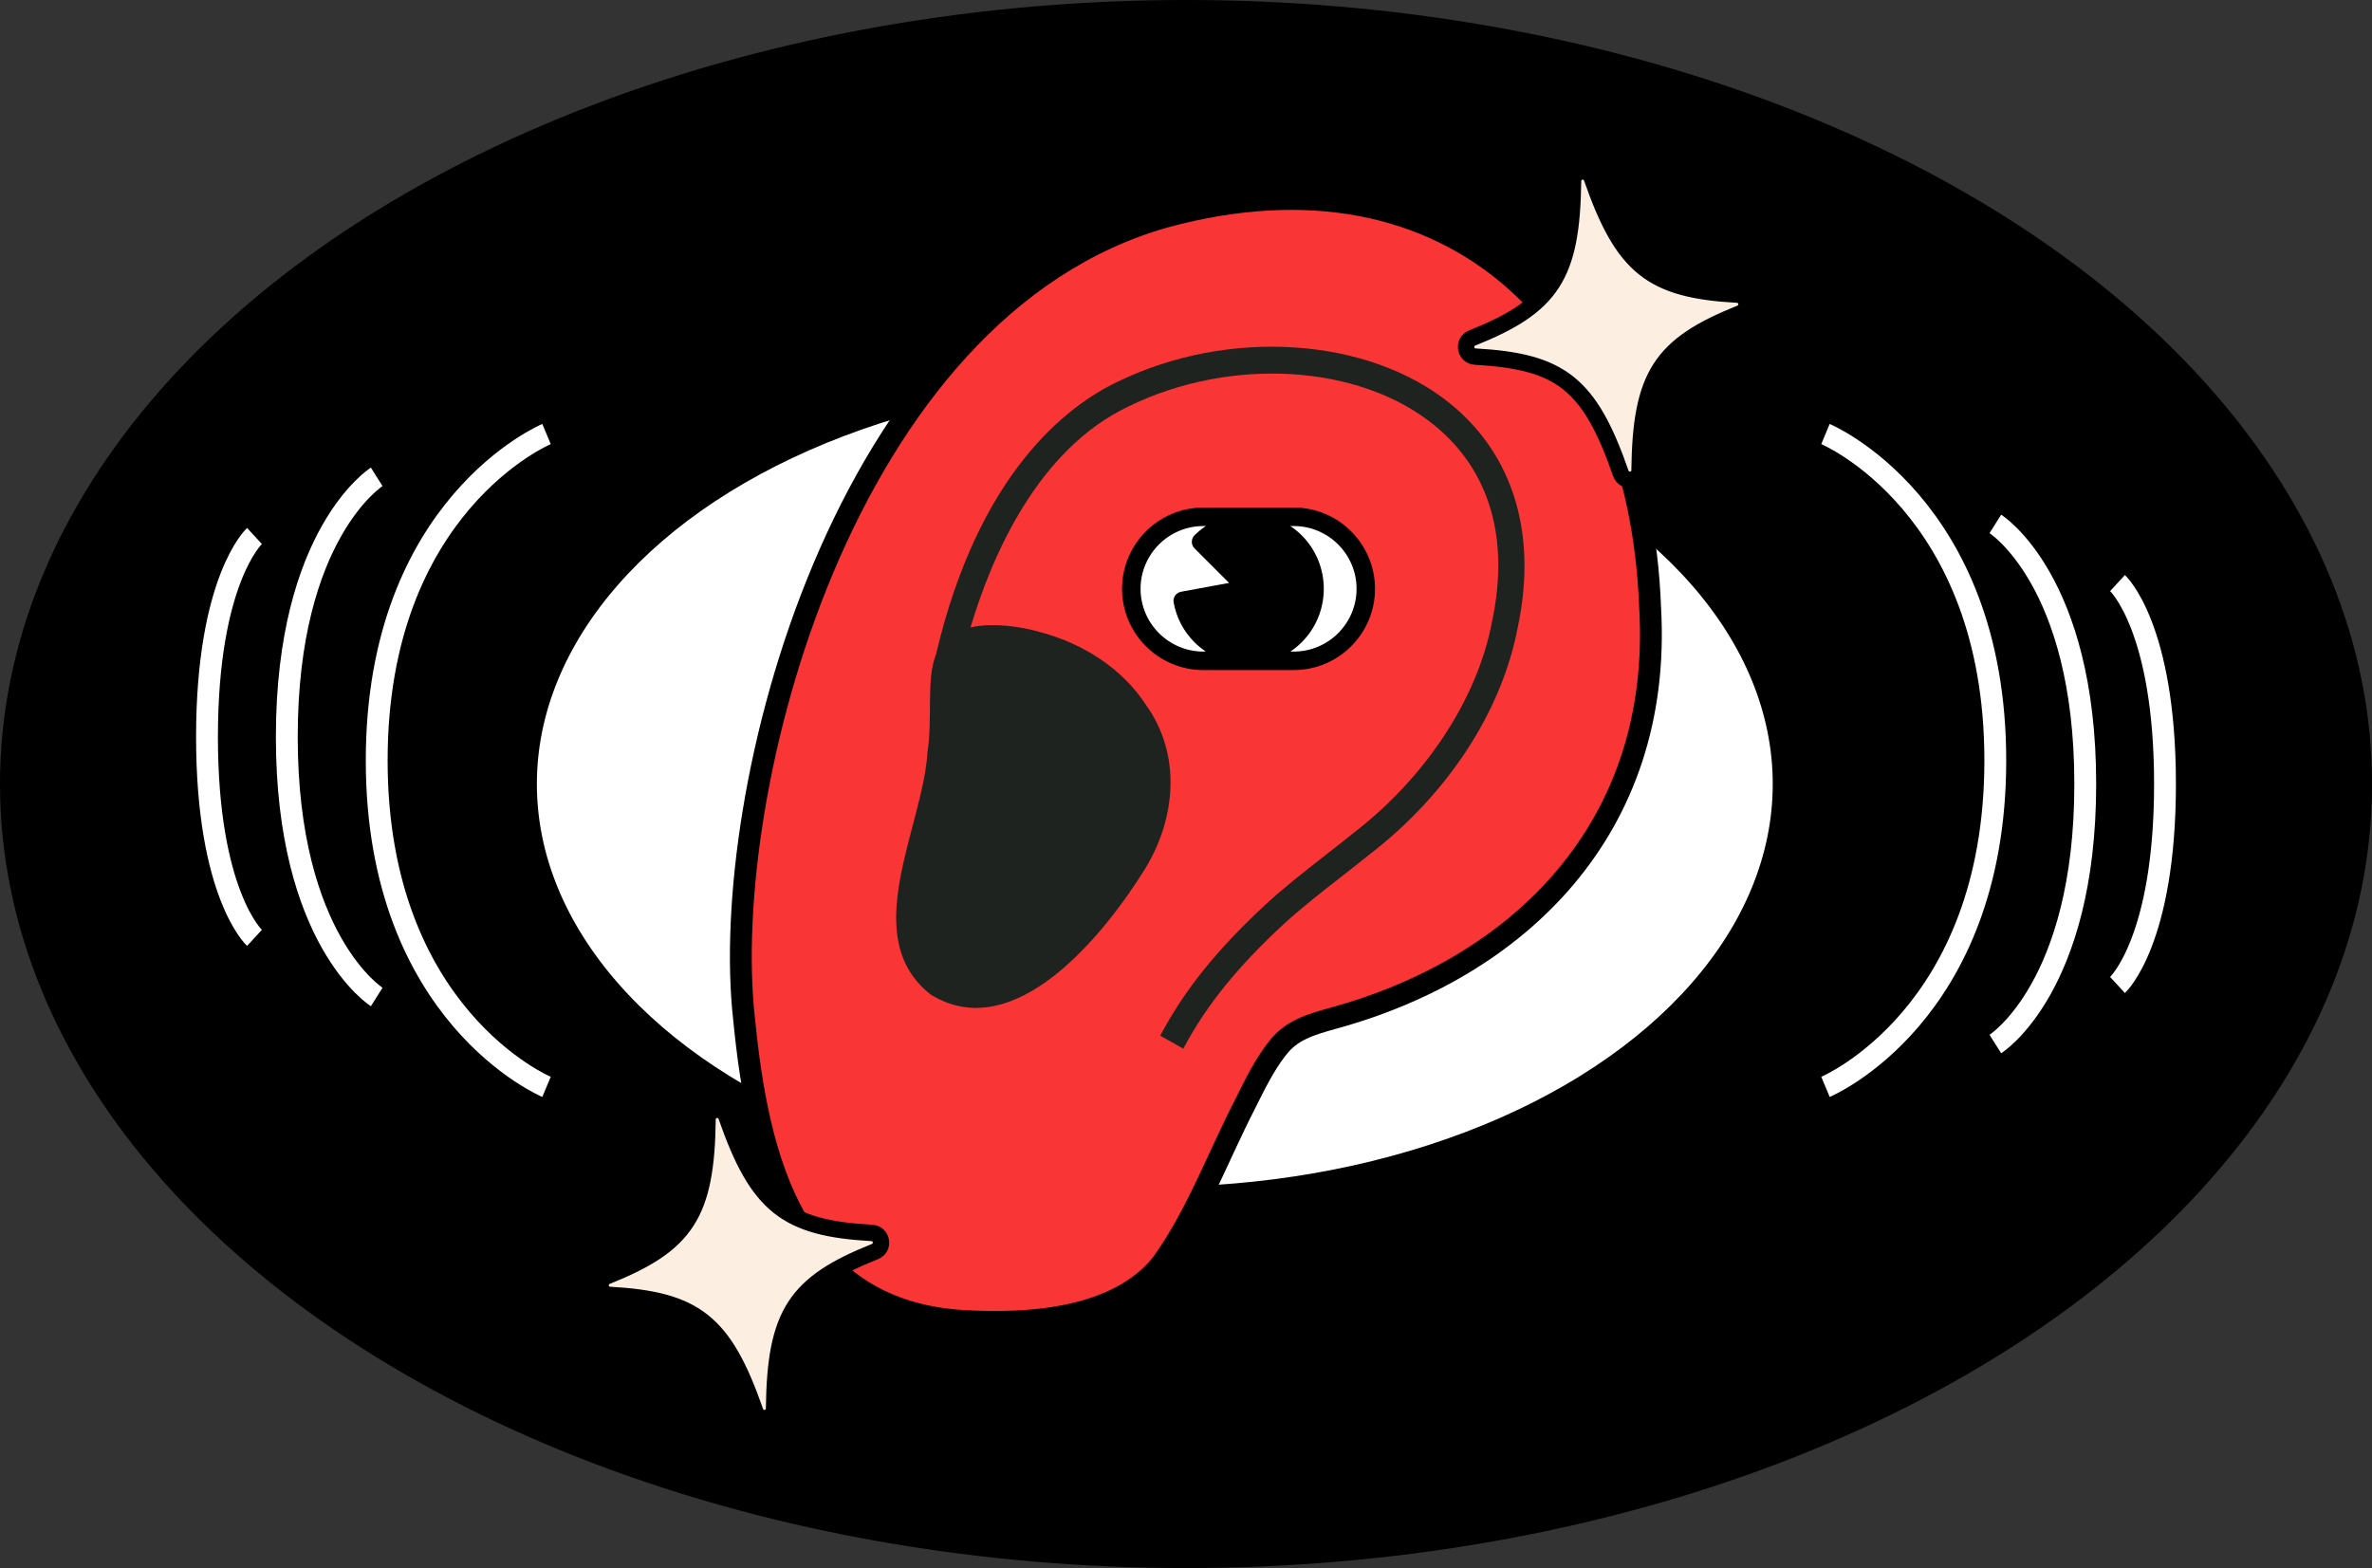
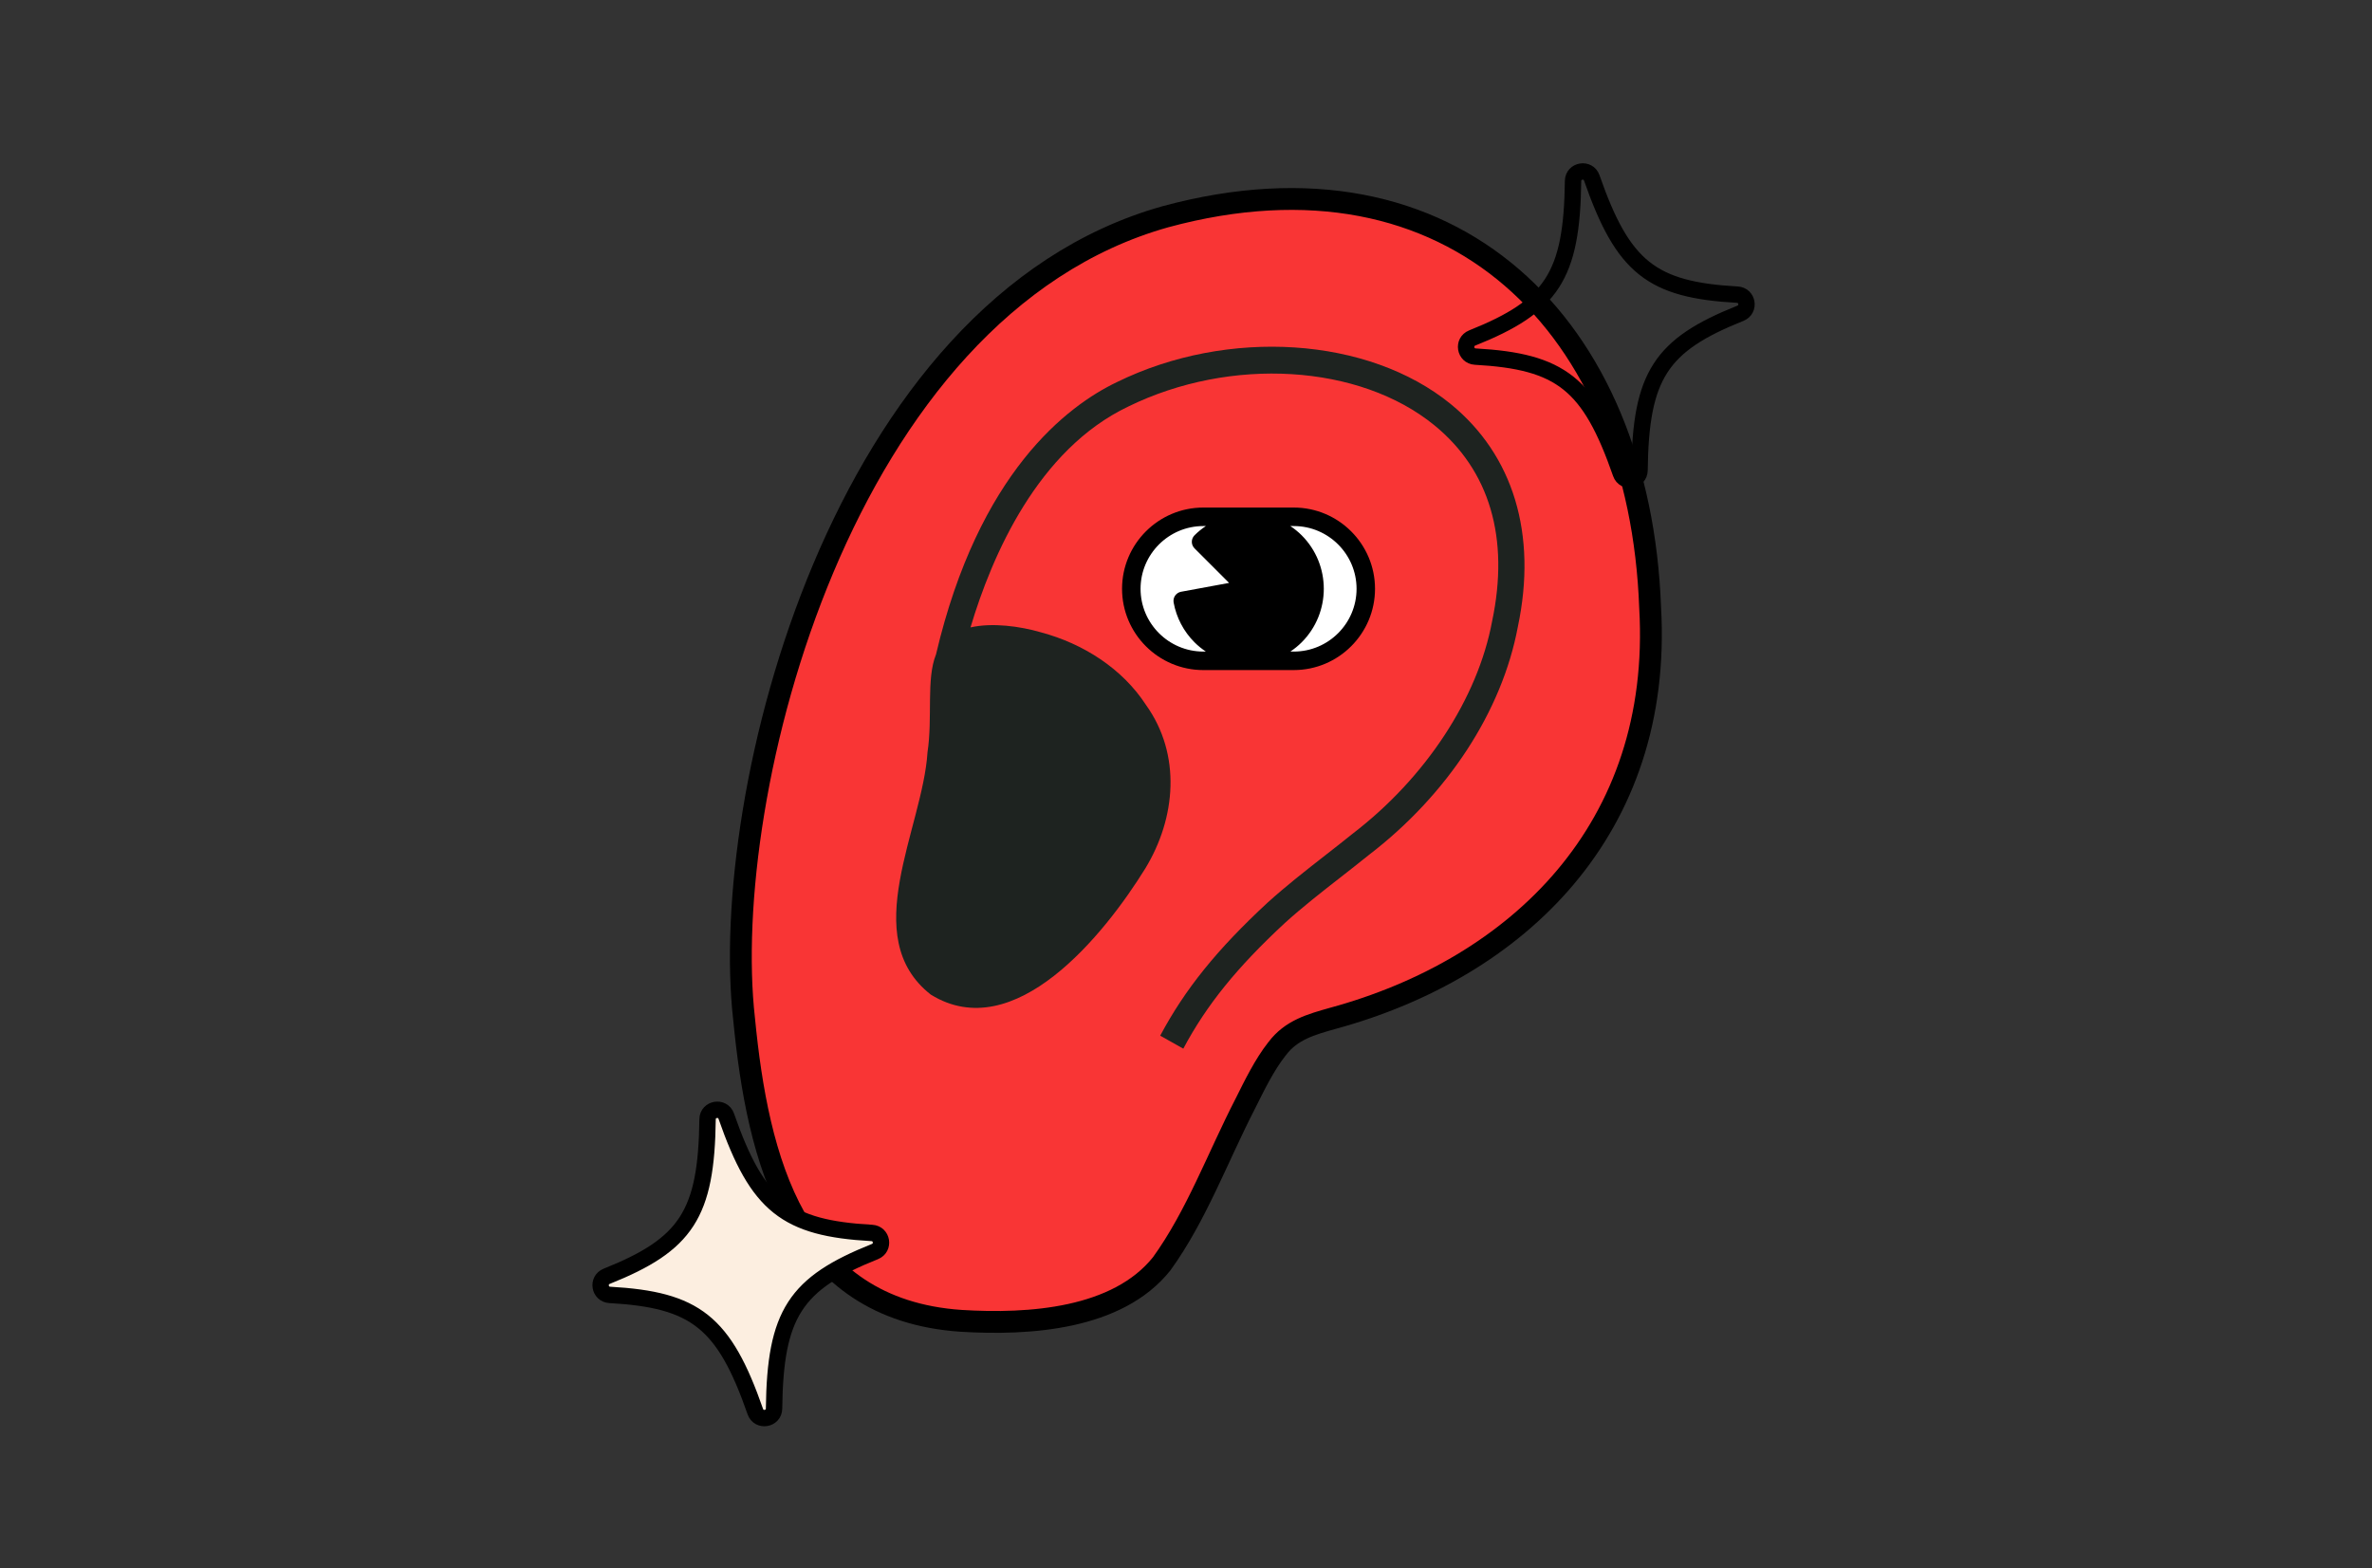
<svg xmlns="http://www.w3.org/2000/svg" id="Calque_2" viewBox="0 0 434.53 287.31">
  <rect x="0" y="0" width="434.53" height="287.31" fill="#333333" stroke="none" />
  <defs>
    <style>.cls-1,.cls-5{stroke-miterlimit:10;fill:none}.cls-1{stroke:#fff;stroke-width:4px}.cls-5{stroke:#000}.cls-8{fill:#fceee0}.cls-5{stroke-width:3px}</style>
  </defs>
  <g id="Calque_1-2">
-     <ellipse cx="217.27" cy="143.66" rx="215.27" ry="141.66" style="stroke-width:4px;stroke-miterlimit:10;stroke:#000" />
-     <ellipse cx="211.55" cy="143.66" rx="115.2" ry="75.81" style="stroke-width:4px;stroke-miterlimit:10;stroke:#000;fill:#fff" />
    <path d="M233.95 192.17c2.59-3.46 6.24-4.45 10.19-5.57 33.84-9.21 60.49-34.69 58.15-75.25-1.87-51.5-36.06-85.95-88.82-71.63C154 56.44 131.66 145.6 136.31 186.71c2.5 25.66 9.24 53.24 39.73 55.31 12.51.78 28.69-.3 36.78-10.46 6.36-8.81 10.22-19.46 15.33-29.38 1.69-3.39 3.47-7.04 5.74-9.94z" style="stroke-width:4px;stroke-miterlimit:10;stroke:#000;fill:#f93535" />
    <path d="M265.74 74.02c-15.07-12.29-40.77-13.98-61.1-4.02-9.11 4.35-25.35 16.59-33.17 49.91-1.83 4.54-.59 11.56-1.56 17.94-.88 13.97-12.84 33.87.61 44.4 15.36 9.49 31.81-11.03 39.29-23.12 5.63-9.26 6.62-20.87.14-29.94-4.33-6.68-11.51-11.25-19.23-13.32-3.92-1.14-8.94-1.81-12.93-.91 3.93-13.19 12.33-32.57 28.9-40.47 18.78-9.2 42.35-7.76 56.06 3.42 10.14 8.27 13.81 20.68 10.59 35.93-2.63 14.12-12.15 28.64-25.51 38.89-1.67 1.35-3.4 2.7-5.08 4.01-3.52 2.75-7.16 5.59-10.57 8.68-9.23 8.55-15.1 15.83-19.64 24.35l4.23 2.38c4.26-8 9.83-14.89 18.61-23.03 3.26-2.95 6.83-5.74 10.28-8.43 1.69-1.32 3.44-2.69 5.1-4.03 14.46-11.09 24.41-26.36 27.3-41.83 3.57-16.93-.8-31.42-12.32-40.81" style="fill:#1e2320" />
    <path d="M237.01 121.09h-16.56c-7.29 0-13.2-5.91-13.2-13.2s5.91-13.2 13.2-13.2h16.56c7.29 0 13.2 5.91 13.2 13.2s-5.91 13.2-13.2 13.2" style="fill:#fff" />
    <path d="M237 93h-16.56c-8.21 0-14.89 6.68-14.89 14.89s6.68 14.89 14.89 14.89H237c8.21 0 14.89-6.68 14.89-14.89S245.21 93 237 93m-28.06 14.89c0-6.34 5.16-11.5 11.5-11.5h.46c-.73.49-1.43 1.05-2.07 1.69-.32.32-.5.75-.5 1.2s.18.88.5 1.2l6.33 6.33-8.8 1.62c-.44.08-.83.34-1.09.71s-.35.83-.27 1.27c.51 2.78 1.84 5.3 3.83 7.29.64.64 1.34 1.2 2.07 1.69h-.46c-6.34 0-11.5-5.16-11.5-11.5m28.06 11.5h-.62c.73-.49 1.43-1.05 2.07-1.69 5.41-5.41 5.41-14.21 0-19.62-.64-.64-1.34-1.2-2.07-1.69h.63c6.34 0 11.5 5.16 11.5 11.5s-5.16 11.5-11.5 11.5Z" />
-     <path d="M334.41 79.53s31.11 13 31.11 59.81-31.11 59.81-31.11 59.81M365.53 96S382 106.36 382 143.65s-16.47 47.65-16.47 47.65M387.91 106.84s8.7 8 8.7 36.82-8.7 36.82-8.7 36.82M100.12 199.15s-31.11-13-31.11-59.81 31.11-59.81 31.11-59.81M69.01 182.68s-16.47-10.36-16.47-47.65 16.47-47.65 16.47-47.65M46.62 171.85s-8.7-8-8.7-36.82 8.7-36.82 8.7-36.82" class="cls-1" />
    <path d="M160.28 229.33c-14.59 5.83-18.27 11.37-18.48 28.77-.02 1.97-2.79 2.42-3.43.56-5.73-16.43-10.98-20.51-26.67-21.39-1.89-.11-2.32-2.7-.56-3.41 14.59-5.83 18.27-11.37 18.48-28.77.02-1.97 2.79-2.42 3.43-.56 5.73 16.43 10.98 20.51 26.67 21.39 1.89.11 2.32 2.7.56 3.41" class="cls-8" />
    <path d="M160.28 229.33c-14.59 5.83-18.27 11.37-18.48 28.77-.02 1.97-2.79 2.42-3.43.56-5.73-16.43-10.98-20.51-26.67-21.39-1.89-.11-2.32-2.7-.56-3.41 14.59-5.83 18.27-11.37 18.48-28.77.02-1.97 2.79-2.42 3.43-.56 5.73 16.43 10.98 20.51 26.67 21.39 1.89.11 2.32 2.7.56 3.41Z" class="cls-5" />
-     <path d="M318.83 57.4c-14.59 5.83-18.27 11.37-18.48 28.77-.02 1.97-2.79 2.42-3.43.56-5.73-16.43-10.98-20.51-26.67-21.39-1.89-.11-2.32-2.7-.56-3.41 14.59-5.83 18.27-11.37 18.48-28.77.02-1.97 2.79-2.42 3.43-.56 5.73 16.43 10.98 20.51 26.67 21.39 1.89.11 2.32 2.7.56 3.41" class="cls-8" />
    <path d="M318.83 57.4c-14.59 5.83-18.27 11.37-18.48 28.77-.02 1.97-2.79 2.42-3.43.56-5.73-16.43-10.98-20.51-26.67-21.39-1.89-.11-2.32-2.7-.56-3.41 14.59-5.83 18.27-11.37 18.48-28.77.02-1.97 2.79-2.42 3.43-.56 5.73 16.43 10.98 20.51 26.67 21.39 1.89.11 2.32 2.7.56 3.41Z" class="cls-5" />
  </g>
</svg>